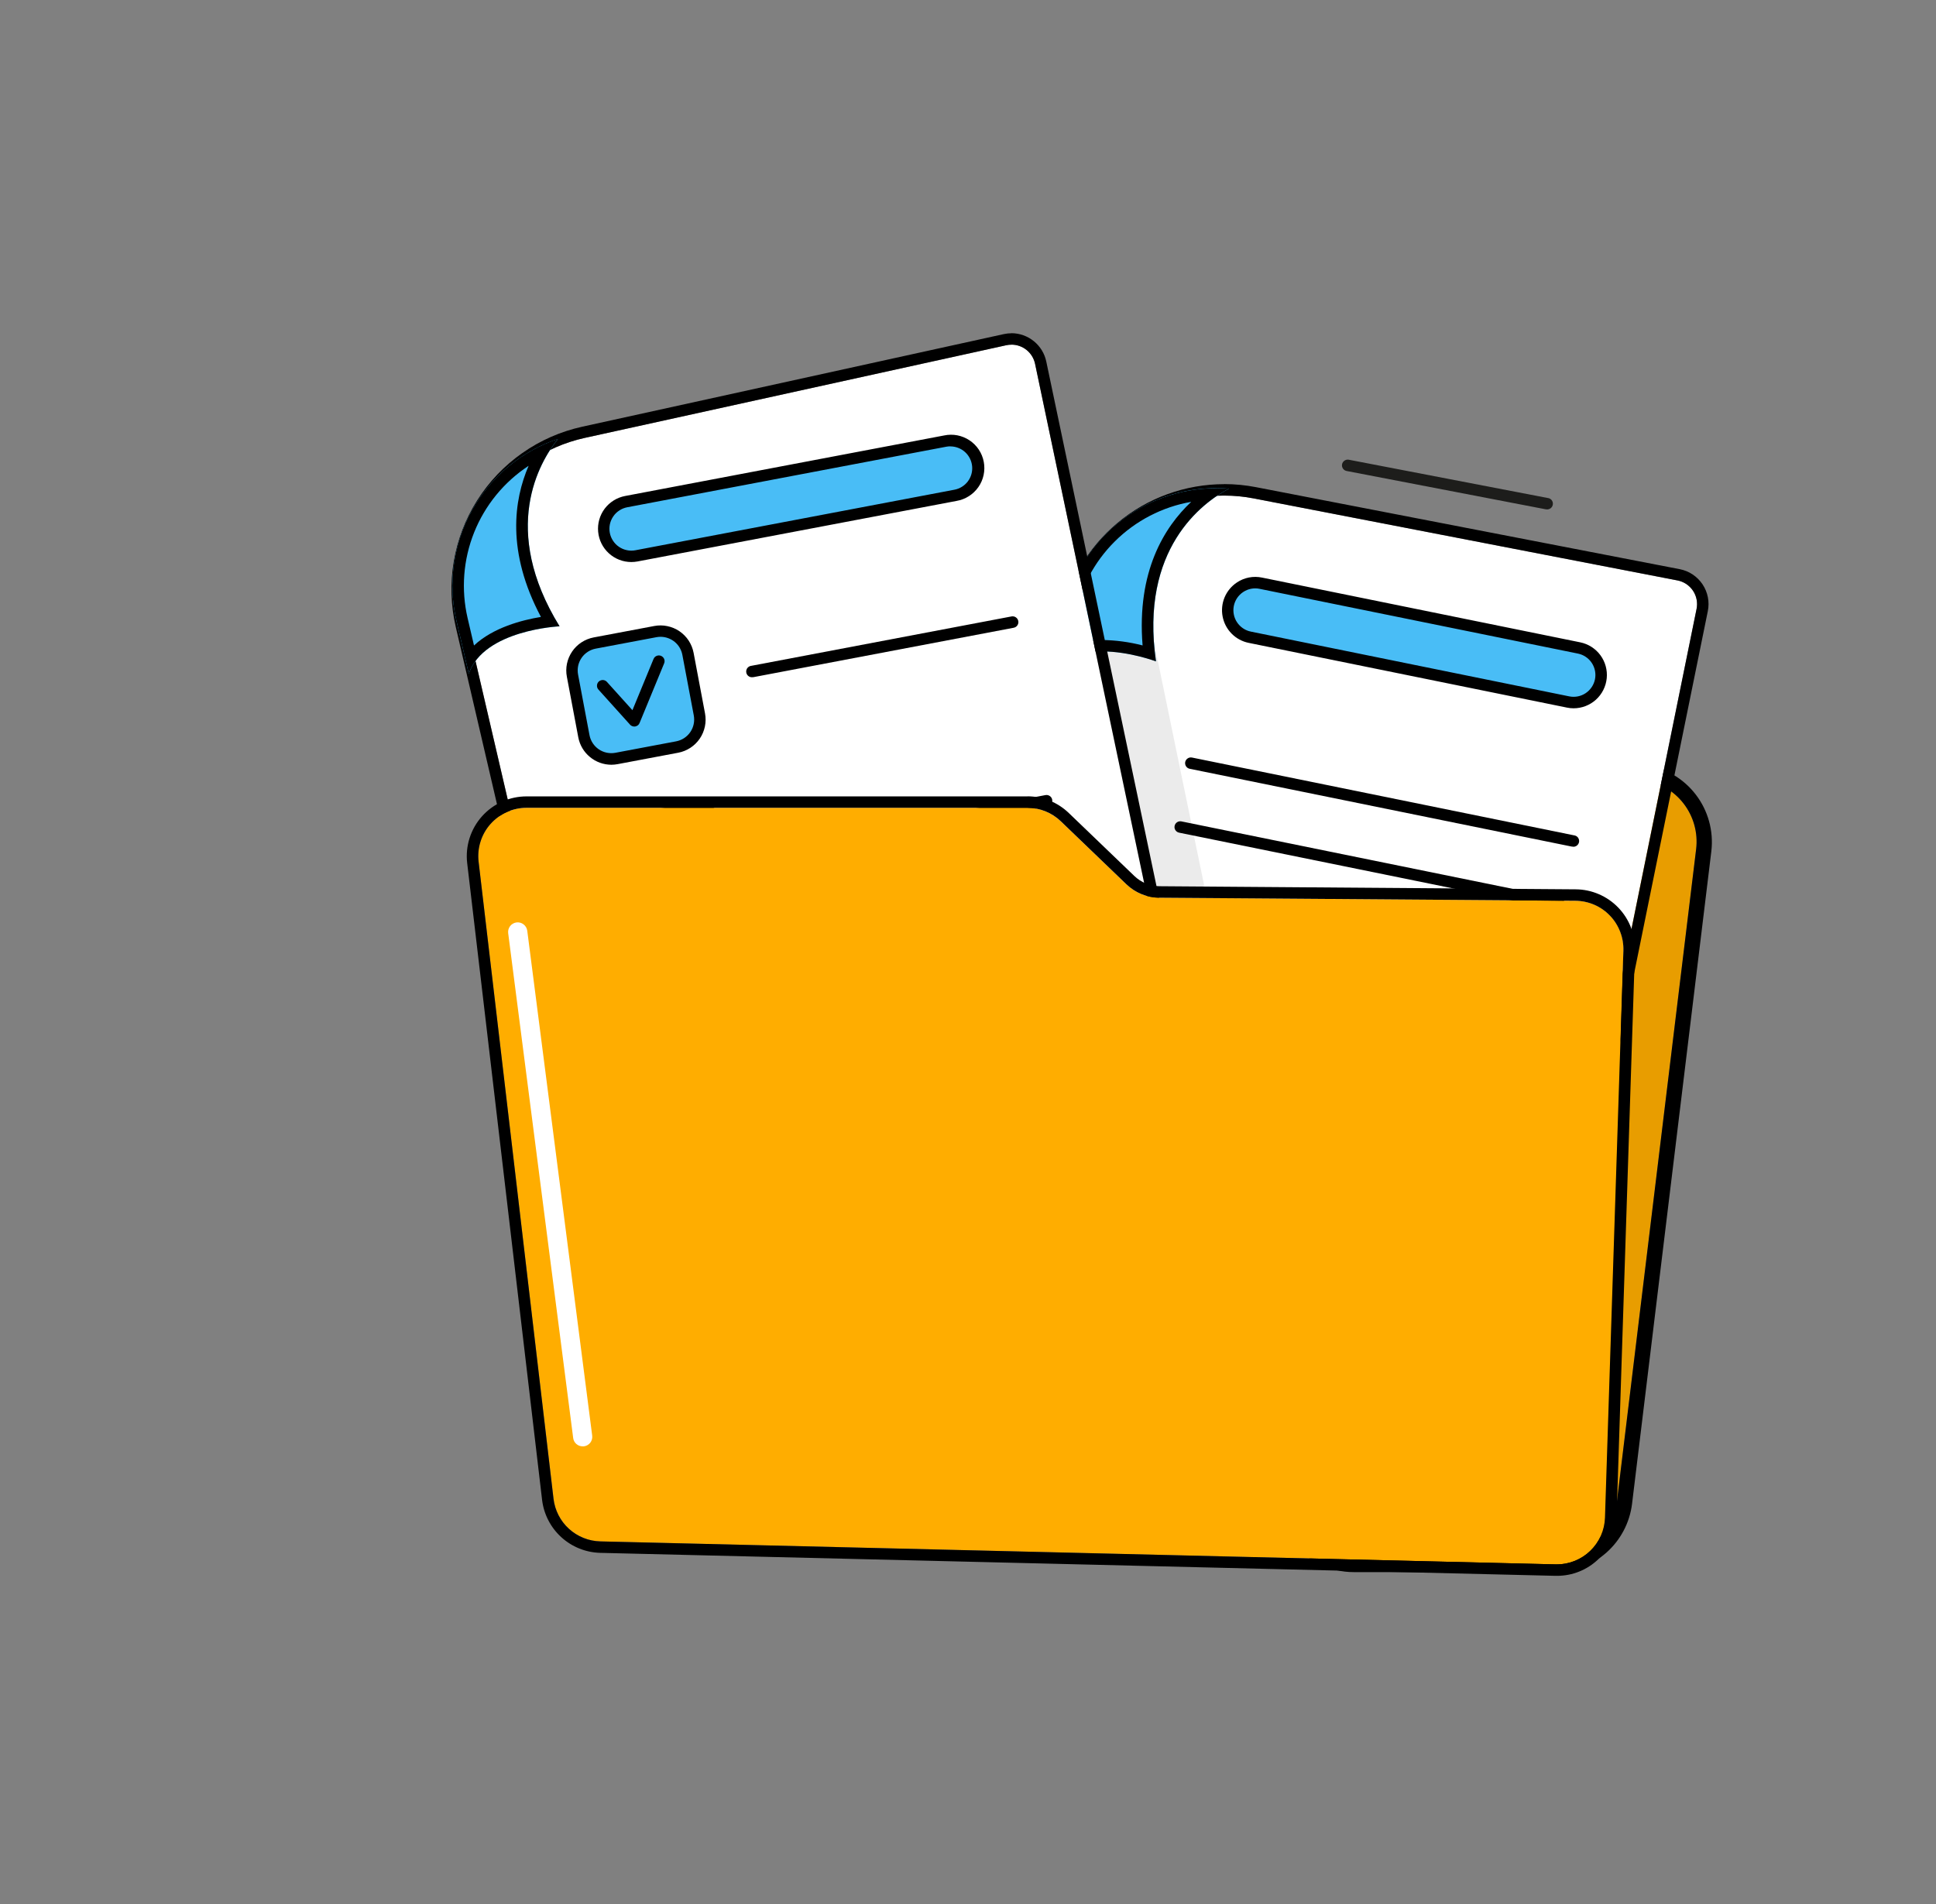
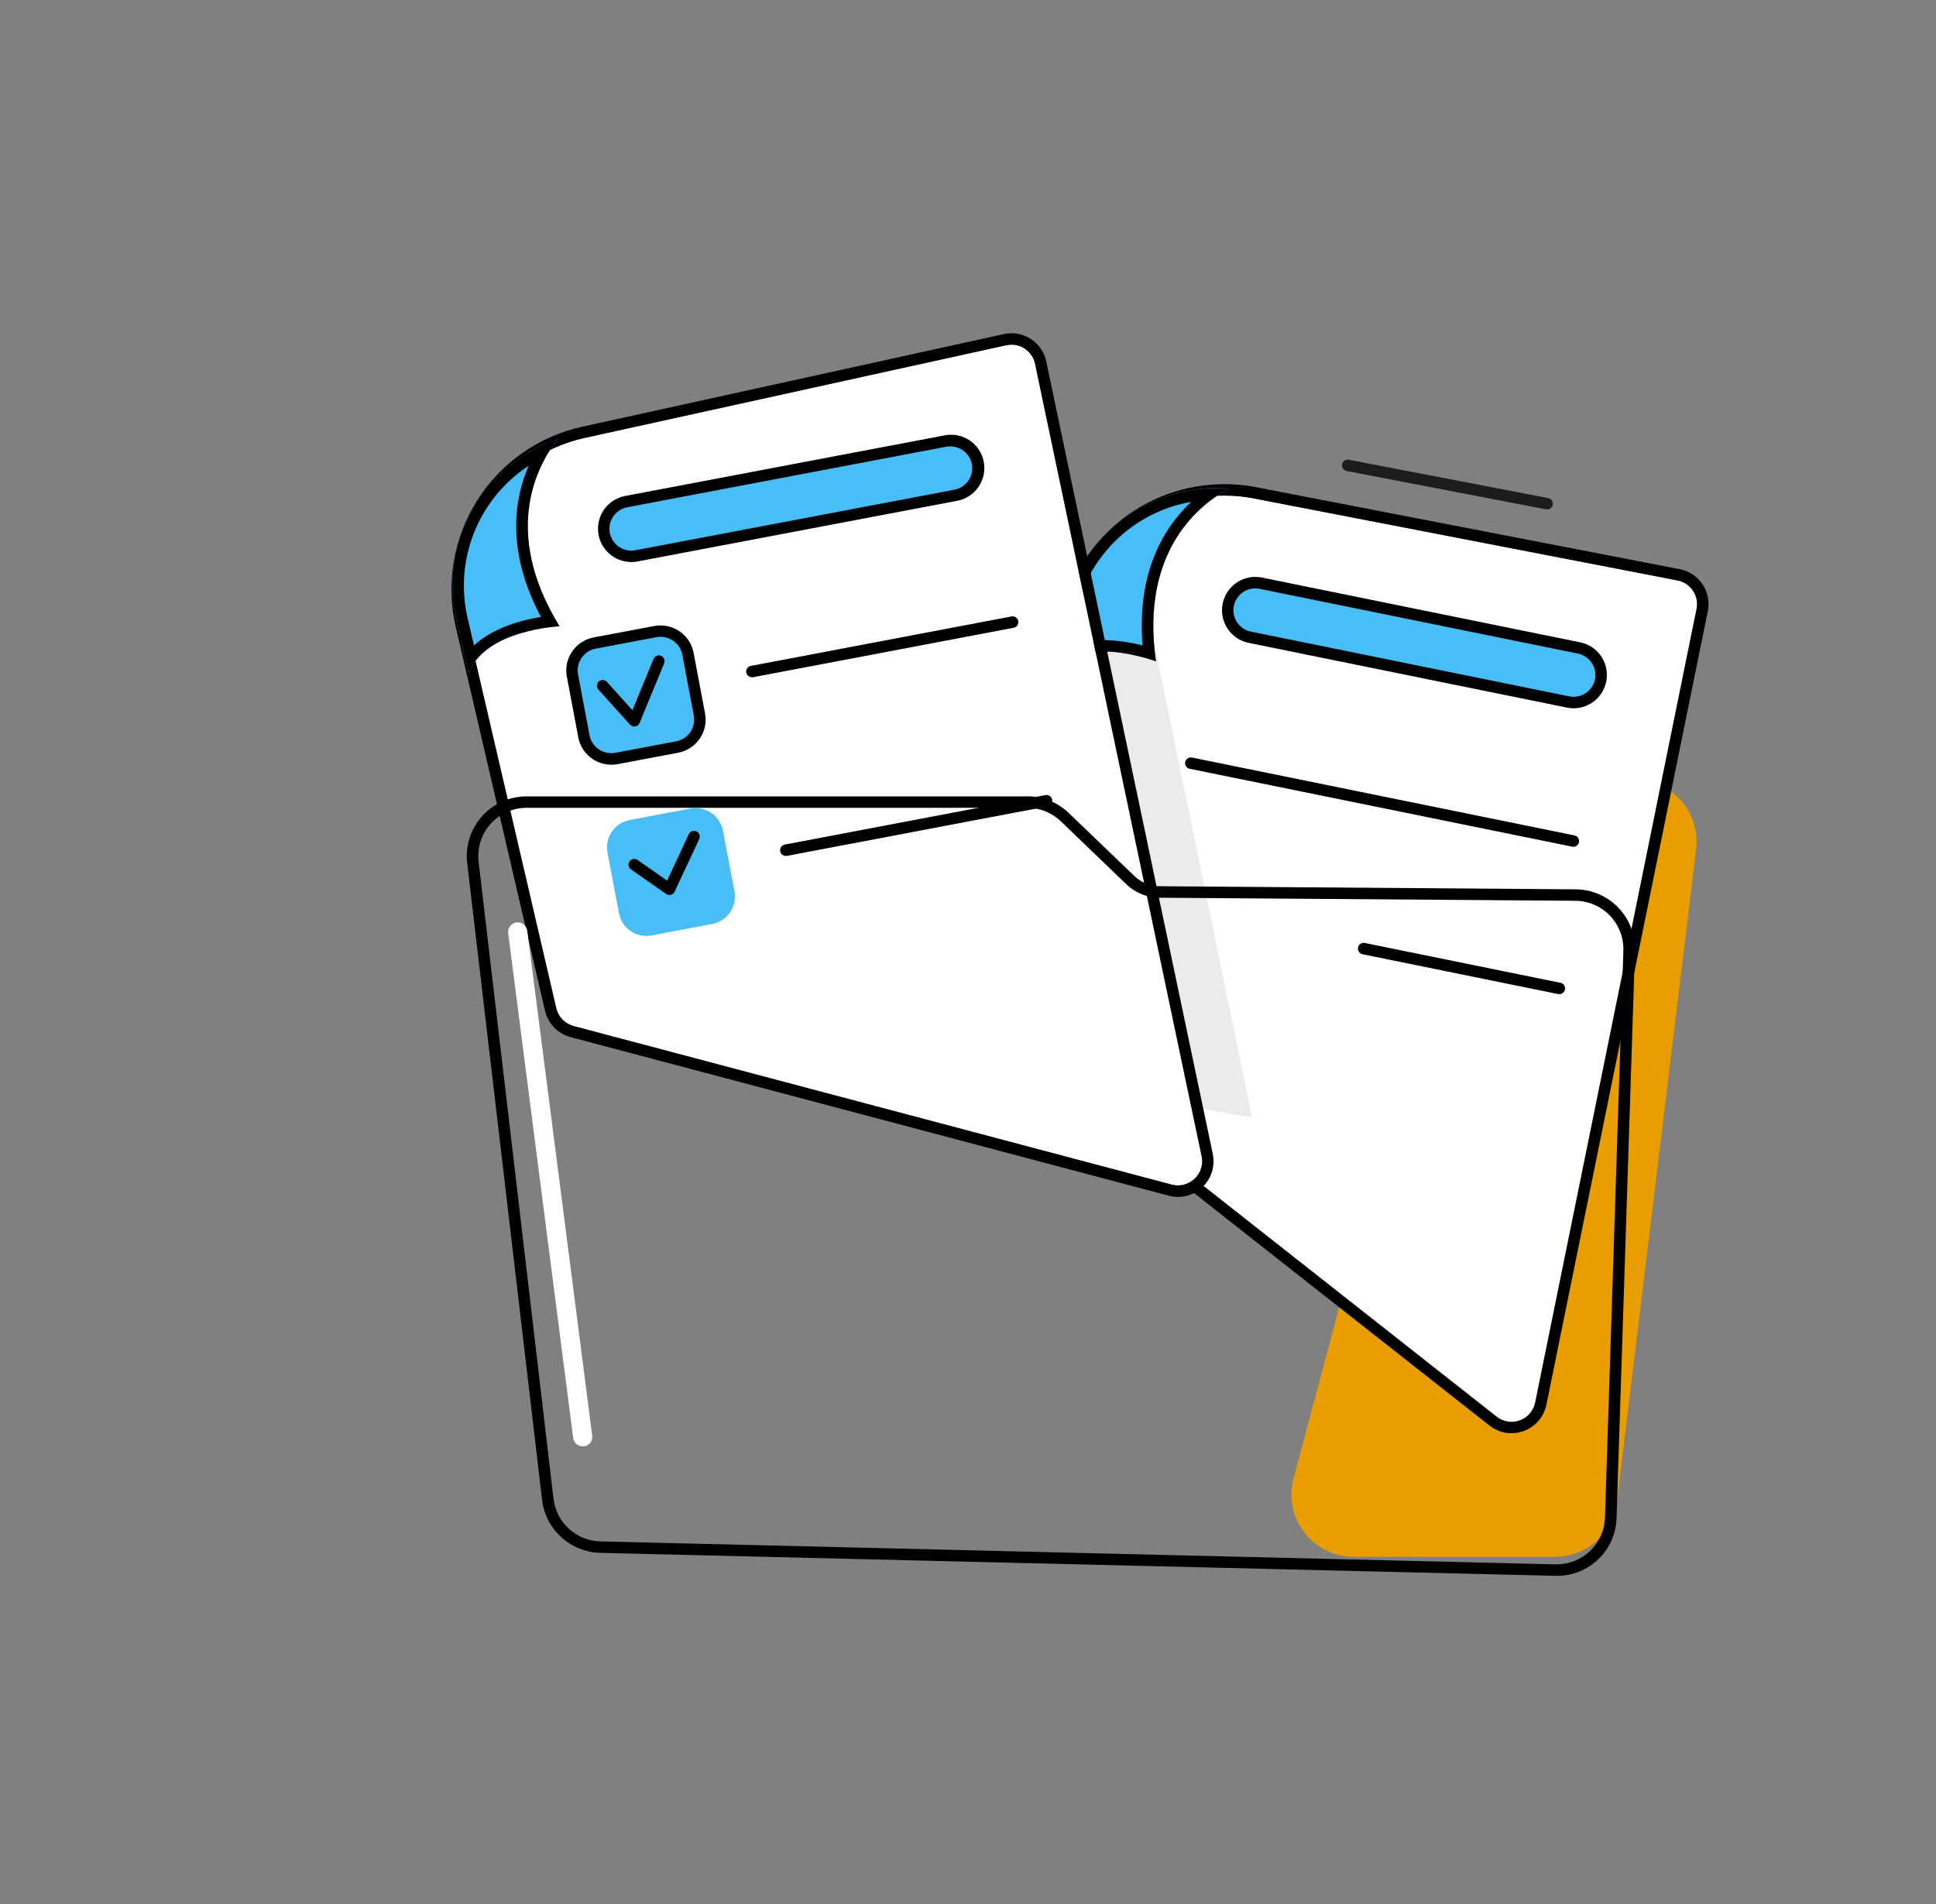
<svg xmlns="http://www.w3.org/2000/svg" width="61" height="60" viewBox="0 0 61 60" fill="none">
  <rect x="0" y="0" width="61" height="60" fill="#808080" stroke="none" />
  <path d="M45.09 30.318L45.973 25.661C46.067 25.166 46.348 24.725 46.757 24.431C47.167 24.137 47.674 24.012 48.173 24.081L51.763 24.578C52.273 24.649 52.736 24.917 53.05 25.326C53.364 25.734 53.505 26.25 53.443 26.761L50.945 47.332C50.887 47.808 50.656 48.247 50.297 48.566C49.938 48.884 49.474 49.06 48.994 49.06H42.655C42.354 49.06 42.057 48.99 41.786 48.857C41.516 48.724 41.28 48.531 41.097 48.292C40.913 48.053 40.787 47.775 40.728 47.48C40.669 47.184 40.679 46.879 40.757 46.588L45.058 30.457C45.071 30.411 45.08 30.364 45.09 30.318Z" fill="#E89D00" />
-   <path d="M47.9 24.06C47.991 24.06 48.082 24.066 48.172 24.079L51.762 24.576C52.272 24.646 52.734 24.915 53.048 25.323C53.363 25.732 53.504 26.247 53.442 26.759L50.944 47.332C50.886 47.808 50.656 48.247 50.297 48.566C49.937 48.884 49.474 49.06 48.994 49.06H42.655C42.354 49.06 42.056 48.99 41.786 48.857C41.516 48.724 41.28 48.531 41.097 48.292C40.913 48.053 40.787 47.775 40.728 47.48C40.669 47.184 40.679 46.879 40.756 46.588L45.058 30.457C45.07 30.411 45.081 30.364 45.09 30.317L45.973 25.661C46.058 25.212 46.297 24.806 46.648 24.514C47 24.221 47.443 24.061 47.9 24.06ZM47.9 23.58C47.331 23.581 46.78 23.781 46.342 24.144C45.904 24.508 45.606 25.012 45.5 25.572L44.617 30.227C44.61 30.263 44.602 30.298 44.593 30.333L40.291 46.464C40.194 46.827 40.182 47.206 40.255 47.574C40.329 47.942 40.486 48.288 40.714 48.586C40.943 48.883 41.237 49.124 41.573 49.29C41.91 49.455 42.28 49.542 42.655 49.541H48.994C49.592 49.541 50.169 49.322 50.616 48.926C51.063 48.529 51.35 47.983 51.423 47.39L53.922 26.82C53.996 26.183 53.819 25.543 53.428 25.035C53.037 24.527 52.463 24.192 51.829 24.101L48.239 23.604C48.127 23.588 48.014 23.58 47.9 23.58Z" fill="black" />
  <path d="M31.556 31.849L33.77 19.629C33.889 18.973 34.141 18.348 34.51 17.793C34.88 17.238 35.359 16.765 35.919 16.402C36.978 15.716 38.261 15.467 39.5 15.706L52.856 18.291C52.955 18.31 53.048 18.349 53.132 18.404C53.215 18.46 53.287 18.531 53.343 18.614C53.399 18.698 53.438 18.792 53.457 18.89C53.476 18.989 53.476 19.09 53.456 19.188L48.371 44.197C48.345 44.324 48.287 44.443 48.203 44.541C48.118 44.639 48.01 44.714 47.889 44.759C47.767 44.804 47.636 44.817 47.508 44.796C47.38 44.776 47.259 44.723 47.157 44.643L31.834 32.58C31.726 32.494 31.643 32.381 31.594 32.253C31.545 32.124 31.532 31.984 31.556 31.849Z" fill="white" />
  <path d="M38.574 15.617C38.885 15.617 39.195 15.647 39.5 15.706L52.856 18.291C52.954 18.31 53.048 18.349 53.132 18.404C53.215 18.46 53.287 18.531 53.343 18.615C53.399 18.698 53.437 18.792 53.457 18.89C53.476 18.989 53.476 19.09 53.456 19.188L48.371 44.198C48.345 44.325 48.288 44.443 48.203 44.542C48.118 44.64 48.01 44.715 47.888 44.76C47.767 44.805 47.635 44.818 47.507 44.797C47.379 44.777 47.258 44.724 47.157 44.643L31.834 32.58C31.726 32.494 31.643 32.381 31.594 32.252C31.545 32.123 31.532 31.983 31.556 31.848L33.77 19.629C33.889 18.973 34.141 18.348 34.51 17.793C34.88 17.238 35.359 16.765 35.919 16.402C36.709 15.889 37.632 15.617 38.574 15.617ZM38.574 15.257C37.345 15.257 36.156 15.688 35.213 16.476C34.27 17.263 33.633 18.357 33.414 19.566L31.201 31.784C31.164 31.984 31.183 32.191 31.255 32.381C31.328 32.572 31.45 32.739 31.61 32.864L46.933 44.924C47.13 45.08 47.373 45.165 47.624 45.164C47.883 45.164 48.134 45.074 48.335 44.91C48.535 44.746 48.673 44.518 48.725 44.264L53.81 19.26C53.84 19.115 53.84 18.965 53.812 18.82C53.783 18.674 53.726 18.536 53.644 18.413C53.561 18.29 53.455 18.184 53.332 18.102C53.209 18.02 53.07 17.964 52.925 17.936L39.571 15.351C39.242 15.287 38.909 15.255 38.574 15.255V15.257Z" fill="black" />
  <path d="M35.799 17.517L39.449 35.211L36.905 34.768L33.256 20.281L35.799 17.517Z" fill="#EBEBEB" />
  <path d="M35.66 16.169C35.101 16.532 34.621 17.006 34.252 17.561C33.883 18.115 33.63 18.74 33.511 19.396L33.207 21.076C34.199 19.996 36.425 20.841 36.425 20.841C35.91 17.291 37.886 15.844 38.721 15.399C37.643 15.31 36.567 15.581 35.66 16.169Z" fill="#49BDF6" />
  <path d="M37.533 15.814C36.685 16.61 35.813 18.01 36.001 20.339C35.584 20.231 35.154 20.173 34.722 20.168C34.377 20.162 34.034 20.216 33.708 20.329L33.865 19.46C34.03 18.55 34.47 17.713 35.126 17.061C35.782 16.409 36.622 15.973 37.533 15.814ZM38.313 15.385C37.169 15.385 36.061 15.786 35.183 16.519C34.305 17.252 33.713 18.271 33.509 19.396L33.205 21.076C33.591 20.656 34.165 20.527 34.722 20.527C35.593 20.527 36.423 20.842 36.423 20.842C35.908 17.291 37.883 15.844 38.718 15.4C38.583 15.388 38.447 15.382 38.313 15.383V15.385Z" fill="black" />
  <path d="M17.527 31.771L14.714 19.675C14.563 19.025 14.547 18.352 14.666 17.696C14.785 17.04 15.037 16.416 15.407 15.861C16.108 14.81 17.188 14.072 18.421 13.8L31.706 10.879C31.804 10.858 31.905 10.856 32.004 10.874C32.103 10.892 32.197 10.929 32.282 10.984C32.366 11.038 32.438 11.109 32.495 11.191C32.552 11.274 32.592 11.367 32.613 11.466L37.86 36.441C37.886 36.568 37.88 36.7 37.841 36.824C37.802 36.948 37.733 37.059 37.639 37.149C37.544 37.238 37.429 37.302 37.303 37.334C37.177 37.366 37.045 37.365 36.92 37.332L18.072 32.333C17.939 32.297 17.818 32.227 17.722 32.127C17.626 32.028 17.559 31.905 17.527 31.771Z" fill="white" />
  <path d="M31.87 10.86C32.044 10.86 32.213 10.92 32.348 11.03C32.483 11.14 32.577 11.293 32.613 11.464L37.86 36.439C37.883 36.55 37.881 36.664 37.855 36.773C37.828 36.883 37.778 36.985 37.707 37.073C37.636 37.161 37.547 37.232 37.445 37.28C37.343 37.329 37.232 37.355 37.119 37.355C37.052 37.355 36.986 37.347 36.921 37.33L18.072 32.333C17.939 32.297 17.818 32.226 17.722 32.127C17.626 32.028 17.559 31.905 17.527 31.771L14.714 19.675C14.568 19.045 14.548 18.393 14.655 17.756C14.763 17.119 14.996 16.509 15.341 15.963C15.685 15.416 16.135 14.944 16.664 14.572C17.193 14.201 17.79 13.939 18.421 13.8L31.706 10.879C31.76 10.867 31.815 10.862 31.87 10.862V10.86ZM31.87 10.502C31.789 10.502 31.709 10.511 31.63 10.528L18.343 13.447C17.666 13.596 17.024 13.878 16.456 14.277C15.888 14.675 15.404 15.183 15.034 15.77C14.663 16.357 14.413 17.012 14.297 17.696C14.181 18.38 14.203 19.081 14.36 19.757L17.173 31.852C17.219 32.051 17.319 32.233 17.46 32.379C17.602 32.525 17.781 32.63 17.978 32.682L36.829 37.68C36.923 37.705 37.021 37.718 37.119 37.718C37.286 37.718 37.45 37.68 37.6 37.608C37.75 37.536 37.883 37.431 37.987 37.302C38.092 37.172 38.167 37.021 38.206 36.859C38.245 36.697 38.247 36.529 38.213 36.366L32.966 11.391C32.913 11.14 32.775 10.914 32.575 10.752C32.376 10.59 32.127 10.501 31.87 10.5V10.502Z" fill="black" />
  <path d="M15.076 15.75C14.706 16.305 14.454 16.93 14.334 17.586C14.215 18.241 14.231 18.915 14.382 19.564L14.77 21.229C15.25 19.845 17.631 19.738 17.631 19.738C15.75 16.683 16.991 14.571 17.581 13.832C16.556 14.176 15.675 14.851 15.076 15.75Z" fill="#49BDF6" />
  <path d="M16.654 14.683C16.194 15.75 15.949 17.383 17.044 19.441C16.454 19.538 15.539 19.774 14.935 20.341L14.734 19.48C14.524 18.58 14.596 17.637 14.939 16.778C15.283 15.92 15.881 15.188 16.654 14.68V14.683ZM17.581 13.83C16.43 14.216 15.466 15.018 14.874 16.078C14.283 17.138 14.107 18.38 14.382 19.562L14.77 21.227C15.25 19.843 17.631 19.736 17.631 19.736C15.75 16.68 16.99 14.569 17.581 13.83Z" fill="black" />
  <path d="M20.646 19.901L18.737 20.264C18.26 20.354 17.947 20.815 18.037 21.292L18.4 23.201C18.49 23.678 18.951 23.992 19.428 23.901L21.337 23.539C21.814 23.448 22.128 22.988 22.037 22.511L21.675 20.601C21.584 20.124 21.124 19.811 20.646 19.901Z" fill="#49BDF6" />
  <path d="M19.262 24.099C19.015 24.098 18.776 24.012 18.587 23.854C18.396 23.697 18.267 23.478 18.221 23.236L17.861 21.326C17.835 21.189 17.836 21.049 17.864 20.913C17.893 20.776 17.948 20.647 18.026 20.532C18.104 20.417 18.205 20.318 18.321 20.242C18.438 20.166 18.568 20.113 18.705 20.087L20.614 19.727C20.751 19.701 20.892 19.702 21.028 19.731C21.164 19.759 21.294 19.814 21.409 19.892C21.524 19.971 21.623 20.071 21.699 20.187C21.775 20.304 21.828 20.434 21.854 20.571L22.214 22.481C22.266 22.757 22.207 23.042 22.049 23.275C21.891 23.507 21.647 23.667 21.37 23.72L19.461 24.08C19.395 24.092 19.329 24.099 19.262 24.099ZM20.811 20.067C20.767 20.067 20.723 20.072 20.68 20.08L18.77 20.44C18.68 20.457 18.594 20.492 18.517 20.542C18.441 20.592 18.374 20.657 18.323 20.733C18.271 20.809 18.235 20.894 18.216 20.984C18.198 21.074 18.197 21.166 18.214 21.257L18.574 23.166C18.609 23.348 18.714 23.509 18.867 23.613C19.02 23.717 19.209 23.756 19.39 23.722L21.3 23.362C21.391 23.345 21.477 23.311 21.554 23.261C21.631 23.211 21.698 23.146 21.75 23.07C21.802 22.994 21.838 22.909 21.857 22.819C21.876 22.729 21.877 22.636 21.86 22.545L21.5 20.636C21.47 20.476 21.385 20.332 21.26 20.228C21.134 20.125 20.977 20.068 20.815 20.067H20.811Z" fill="black" />
  <path d="M29.783 13.898L19.73 15.807C19.258 15.896 18.949 16.351 19.038 16.822L19.038 16.823C19.128 17.294 19.583 17.604 20.054 17.514L30.107 15.606C30.579 15.516 30.888 15.062 30.799 14.59L30.799 14.589C30.709 14.118 30.255 13.809 29.783 13.898Z" fill="#49BDF6" />
  <path d="M19.891 17.711C19.63 17.711 19.378 17.613 19.185 17.437C18.992 17.261 18.871 17.02 18.847 16.759C18.822 16.499 18.896 16.239 19.052 16.03C19.209 15.822 19.439 15.679 19.695 15.63L29.749 13.722C29.886 13.693 30.027 13.692 30.164 13.718C30.301 13.745 30.431 13.798 30.548 13.876C30.664 13.953 30.764 14.053 30.841 14.169C30.918 14.286 30.971 14.416 30.997 14.554C31.023 14.691 31.021 14.832 30.992 14.969C30.963 15.105 30.907 15.235 30.827 15.349C30.747 15.464 30.645 15.561 30.527 15.636C30.41 15.711 30.278 15.761 30.14 15.785L20.087 17.693C20.022 17.705 19.957 17.711 19.891 17.711ZM29.946 14.065C29.902 14.065 29.859 14.069 29.816 14.077L19.763 15.985C19.674 16.002 19.589 16.036 19.514 16.086C19.438 16.135 19.373 16.199 19.322 16.274C19.271 16.349 19.235 16.433 19.216 16.522C19.198 16.61 19.197 16.702 19.214 16.791C19.231 16.88 19.265 16.965 19.315 17.04C19.364 17.116 19.428 17.181 19.503 17.232C19.578 17.283 19.662 17.319 19.751 17.337C19.84 17.356 19.931 17.357 20.02 17.34L30.073 15.432C30.241 15.4 30.392 15.306 30.495 15.17C30.598 15.033 30.646 14.862 30.63 14.692C30.614 14.521 30.535 14.363 30.409 14.247C30.282 14.132 30.117 14.068 29.946 14.067V14.065Z" fill="black" />
  <path d="M21.75 25.479L19.841 25.841C19.364 25.932 19.05 26.392 19.141 26.869L19.503 28.779C19.594 29.256 20.054 29.57 20.532 29.479L22.441 29.116C22.918 29.026 23.232 28.566 23.141 28.088L22.779 26.179C22.688 25.702 22.227 25.388 21.75 25.479Z" fill="#49BDF6" />
-   <path d="M20.366 29.677C20.119 29.677 19.88 29.59 19.69 29.433C19.5 29.275 19.371 29.056 19.325 28.814L18.962 26.904C18.91 26.628 18.969 26.342 19.127 26.11C19.286 25.878 19.53 25.718 19.806 25.665L21.716 25.305C21.853 25.279 21.993 25.28 22.13 25.309C22.266 25.337 22.395 25.392 22.51 25.47C22.625 25.549 22.724 25.649 22.8 25.765C22.877 25.882 22.929 26.012 22.955 26.149L23.315 28.059C23.341 28.195 23.34 28.336 23.312 28.472C23.283 28.609 23.228 28.738 23.15 28.853C23.072 28.968 22.971 29.067 22.855 29.143C22.738 29.219 22.608 29.272 22.471 29.298L22.438 29.118L22.471 29.298L20.561 29.658C20.497 29.67 20.431 29.677 20.366 29.677ZM21.915 25.646C21.871 25.646 21.827 25.65 21.783 25.658L19.873 26.018C19.783 26.035 19.697 26.07 19.62 26.12C19.544 26.171 19.478 26.235 19.426 26.311C19.374 26.387 19.338 26.472 19.319 26.562C19.301 26.652 19.3 26.745 19.317 26.835L19.68 28.745C19.715 28.927 19.82 29.087 19.974 29.191C20.127 29.296 20.315 29.335 20.497 29.3L22.407 28.94C22.497 28.923 22.582 28.888 22.659 28.838C22.736 28.788 22.802 28.723 22.854 28.647C22.905 28.571 22.941 28.486 22.96 28.396C22.979 28.306 22.979 28.214 22.962 28.124L22.602 26.214C22.572 26.054 22.487 25.91 22.362 25.806C22.237 25.703 22.08 25.646 21.918 25.646H21.915Z" fill="black" />
  <path d="M23.709 21.341C23.661 21.346 23.613 21.331 23.576 21.3C23.54 21.27 23.516 21.226 23.512 21.178C23.508 21.13 23.522 21.082 23.553 21.046C23.584 21.009 23.628 20.986 23.675 20.981L31.873 19.425C31.896 19.421 31.92 19.421 31.943 19.426C31.967 19.431 31.989 19.441 32.008 19.454C32.028 19.467 32.045 19.485 32.058 19.505C32.071 19.524 32.08 19.547 32.084 19.57C32.089 19.593 32.089 19.617 32.084 19.641C32.079 19.664 32.069 19.686 32.056 19.706C32.043 19.726 32.026 19.742 32.005 19.756C31.986 19.768 31.963 19.777 31.94 19.782L23.743 21.338C23.731 21.34 23.72 21.341 23.709 21.341Z" fill="black" />
  <path d="M24.777 26.971C24.729 26.976 24.682 26.961 24.645 26.93C24.608 26.9 24.585 26.856 24.58 26.808C24.576 26.76 24.591 26.713 24.621 26.676C24.652 26.639 24.696 26.616 24.744 26.611L32.941 25.055C32.989 25.047 33.037 25.057 33.077 25.084C33.116 25.111 33.144 25.152 33.153 25.199C33.161 25.247 33.151 25.295 33.124 25.335C33.097 25.374 33.056 25.402 33.009 25.411L24.811 26.968C24.8 26.97 24.789 26.971 24.777 26.971Z" fill="black" />
  <path d="M49.751 20.416L39.724 18.375C39.254 18.279 38.795 18.582 38.699 19.052L38.699 19.053C38.603 19.523 38.907 19.982 39.377 20.078L49.404 22.12C49.874 22.215 50.333 21.912 50.429 21.442L50.429 21.441C50.525 20.971 50.221 20.512 49.751 20.416Z" fill="#49BDF6" />
  <path d="M49.58 22.32C49.51 22.32 49.44 22.313 49.371 22.298L39.343 20.258C39.14 20.217 38.953 20.116 38.807 19.968C38.661 19.821 38.562 19.633 38.523 19.43C38.483 19.226 38.505 19.015 38.585 18.823C38.666 18.632 38.801 18.468 38.974 18.354C39.089 18.277 39.218 18.224 39.353 18.198C39.489 18.172 39.628 18.173 39.763 18.201L49.789 20.241C50.045 20.293 50.271 20.438 50.426 20.647C50.58 20.857 50.651 21.116 50.625 21.375C50.599 21.634 50.478 21.874 50.285 22.049C50.092 22.224 49.84 22.32 49.58 22.32ZM49.443 21.944C49.622 21.981 49.808 21.945 49.96 21.844C50.112 21.743 50.218 21.586 50.255 21.407C50.291 21.229 50.255 21.043 50.154 20.89C50.053 20.738 49.896 20.632 49.718 20.596L39.69 18.556C39.602 18.537 39.51 18.536 39.421 18.553C39.332 18.57 39.247 18.605 39.172 18.655C39.096 18.705 39.031 18.769 38.98 18.844C38.93 18.919 38.894 19.003 38.876 19.092C38.858 19.181 38.858 19.273 38.875 19.361C38.892 19.45 38.927 19.535 38.977 19.61C39.028 19.686 39.092 19.751 39.167 19.801C39.243 19.852 39.327 19.887 39.416 19.904L49.443 21.944Z" fill="black" />
  <path d="M49.557 26.68C49.544 26.68 49.532 26.679 49.52 26.677L37.485 24.226C37.438 24.217 37.397 24.189 37.371 24.149C37.344 24.109 37.335 24.06 37.344 24.013C37.354 23.966 37.382 23.925 37.422 23.899C37.461 23.872 37.51 23.863 37.557 23.872L49.593 26.323C49.64 26.328 49.684 26.351 49.715 26.388C49.745 26.425 49.759 26.473 49.755 26.521C49.75 26.568 49.726 26.612 49.689 26.643C49.652 26.673 49.604 26.688 49.557 26.683V26.68Z" fill="black" />
-   <path d="M49.114 28.671C49.102 28.671 49.09 28.67 49.078 28.667L37.151 26.239C37.128 26.234 37.106 26.225 37.086 26.212C37.066 26.198 37.049 26.181 37.036 26.162C37.023 26.142 37.014 26.12 37.009 26.096C37.005 26.073 37.005 26.049 37.01 26.026C37.014 26.003 37.024 25.98 37.037 25.961C37.05 25.941 37.067 25.924 37.087 25.911C37.107 25.898 37.129 25.889 37.152 25.884C37.176 25.88 37.2 25.88 37.223 25.884L49.15 28.313C49.198 28.318 49.242 28.341 49.272 28.378C49.302 28.416 49.317 28.463 49.312 28.511C49.307 28.559 49.284 28.603 49.247 28.633C49.21 28.663 49.162 28.678 49.114 28.673V28.671Z" fill="black" />
  <path d="M49.114 31.325C49.102 31.325 49.09 31.324 49.078 31.322L42.93 30.07C42.883 30.06 42.842 30.032 42.816 29.992C42.789 29.952 42.78 29.904 42.789 29.857C42.799 29.81 42.827 29.768 42.867 29.742C42.907 29.715 42.955 29.706 43.002 29.715L49.15 30.967C49.198 30.972 49.242 30.995 49.272 31.032C49.302 31.07 49.317 31.117 49.312 31.165C49.307 31.213 49.284 31.256 49.247 31.287C49.21 31.317 49.162 31.332 49.114 31.327V31.325Z" fill="black" />
  <path d="M18.989 21.608L19.985 22.714L20.759 20.834" fill="#49BDF6" />
  <path d="M19.985 22.895C19.959 22.895 19.934 22.89 19.911 22.879C19.888 22.869 19.867 22.854 19.851 22.835L18.855 21.729C18.823 21.694 18.807 21.647 18.81 21.599C18.812 21.551 18.834 21.507 18.869 21.475C18.905 21.443 18.952 21.427 19 21.429C19.047 21.432 19.092 21.453 19.124 21.489L19.927 22.38L20.592 20.766C20.601 20.744 20.614 20.724 20.631 20.707C20.648 20.69 20.668 20.677 20.69 20.668C20.712 20.659 20.735 20.654 20.759 20.654C20.783 20.654 20.806 20.658 20.828 20.668C20.85 20.677 20.87 20.69 20.887 20.707C20.904 20.723 20.917 20.743 20.926 20.765C20.935 20.787 20.94 20.811 20.94 20.834C20.94 20.858 20.935 20.882 20.926 20.904L20.152 22.783C20.141 22.812 20.122 22.837 20.098 22.856C20.074 22.875 20.046 22.887 20.015 22.893C20.005 22.894 19.995 22.895 19.985 22.895Z" fill="black" />
  <path d="M19.985 27.248L21.091 28.022L21.865 26.363" fill="#49BDF6" />
  <path d="M21.091 28.203C21.054 28.203 21.017 28.192 20.987 28.17L19.88 27.396C19.841 27.369 19.814 27.326 19.806 27.279C19.797 27.232 19.808 27.183 19.836 27.144C19.863 27.105 19.905 27.078 19.953 27.07C20 27.061 20.048 27.072 20.088 27.1L21.02 27.751L21.703 26.287C21.723 26.243 21.76 26.209 21.805 26.193C21.85 26.177 21.9 26.179 21.944 26.199C21.987 26.219 22.021 26.256 22.037 26.301C22.054 26.346 22.051 26.396 22.031 26.44L21.256 28.099C21.245 28.123 21.228 28.145 21.208 28.162C21.187 28.178 21.163 28.191 21.137 28.197C21.122 28.201 21.106 28.203 21.091 28.203Z" fill="black" />
  <path d="M48.731 16.051C48.72 16.051 48.708 16.05 48.697 16.048L42.43 14.842C42.383 14.833 42.341 14.806 42.314 14.766C42.287 14.726 42.277 14.678 42.286 14.631C42.295 14.583 42.323 14.542 42.363 14.515C42.402 14.488 42.451 14.478 42.498 14.487L48.765 15.693C48.789 15.695 48.812 15.702 48.833 15.713C48.854 15.724 48.872 15.739 48.888 15.757C48.903 15.776 48.914 15.797 48.921 15.819C48.928 15.842 48.93 15.866 48.928 15.89C48.926 15.913 48.919 15.936 48.908 15.957C48.897 15.978 48.882 15.997 48.863 16.012C48.845 16.027 48.824 16.038 48.801 16.045C48.779 16.052 48.755 16.055 48.731 16.053V16.051Z" fill="#1D1D1B" />
-   <path d="M15.08 27.155L17.442 47.23C17.485 47.593 17.658 47.93 17.928 48.176C18.199 48.423 18.55 48.564 18.916 48.573L49.018 49.297C49.419 49.306 49.808 49.157 50.099 48.881C50.391 48.605 50.562 48.226 50.575 47.825L51.154 29.957C51.161 29.754 51.127 29.551 51.054 29.361C50.981 29.172 50.87 28.998 50.729 28.852C50.588 28.706 50.419 28.589 50.232 28.509C50.045 28.429 49.843 28.387 49.64 28.387L36.53 28.289C36.141 28.287 35.767 28.135 35.487 27.865L33.423 25.881C33.14 25.608 32.762 25.456 32.368 25.456H16.588C16.374 25.456 16.162 25.502 15.966 25.59C15.771 25.678 15.596 25.807 15.453 25.968C15.311 26.128 15.204 26.317 15.14 26.521C15.075 26.726 15.055 26.942 15.08 27.155Z" fill="#FFAD00" />
  <path d="M32.371 25.456C32.764 25.456 33.142 25.608 33.425 25.881L35.489 27.865C35.77 28.135 36.143 28.287 36.532 28.289L49.64 28.386C49.843 28.388 50.044 28.43 50.23 28.51C50.417 28.59 50.585 28.707 50.726 28.854C50.867 29 50.976 29.173 51.049 29.363C51.122 29.552 51.156 29.754 51.15 29.957L50.57 47.825C50.557 48.219 50.392 48.594 50.108 48.868C49.824 49.143 49.445 49.297 49.05 49.297H49.013L18.914 48.573C18.548 48.564 18.197 48.423 17.926 48.176C17.655 47.93 17.483 47.593 17.44 47.229L15.08 27.155C15.055 26.942 15.075 26.726 15.14 26.521C15.204 26.316 15.311 26.127 15.454 25.966C15.597 25.806 15.772 25.677 15.968 25.589C16.164 25.502 16.377 25.456 16.591 25.456H32.371H32.371ZM32.371 25.096H16.591C16.326 25.096 16.063 25.152 15.82 25.261C15.578 25.369 15.361 25.528 15.184 25.727C15.008 25.925 14.875 26.159 14.795 26.412C14.715 26.666 14.689 26.933 14.72 27.197L17.081 47.271C17.136 47.721 17.351 48.136 17.686 48.441C18.021 48.746 18.454 48.921 18.907 48.934L49.008 49.658H49.054C49.543 49.66 50.014 49.47 50.365 49.13C50.717 48.79 50.921 48.325 50.935 47.836L51.514 29.969C51.523 29.718 51.481 29.467 51.391 29.233C51.301 28.998 51.165 28.784 50.991 28.603C50.816 28.421 50.608 28.277 50.377 28.178C50.146 28.078 49.898 28.026 49.647 28.025L36.536 27.927C36.239 27.926 35.954 27.81 35.74 27.603L33.676 25.62C33.325 25.282 32.858 25.093 32.371 25.094L32.371 25.096Z" fill="black" />
  <path d="M18.36 45.578C18.286 45.578 18.215 45.552 18.16 45.504C18.104 45.455 18.069 45.388 18.06 45.315L16.012 29.407C16.002 29.327 16.024 29.247 16.073 29.183C16.122 29.12 16.195 29.079 16.274 29.068C16.354 29.058 16.434 29.08 16.497 29.129C16.561 29.178 16.602 29.25 16.613 29.33L18.659 45.24C18.664 45.279 18.661 45.319 18.651 45.358C18.641 45.396 18.623 45.431 18.599 45.463C18.575 45.494 18.544 45.52 18.51 45.54C18.476 45.56 18.438 45.572 18.399 45.577C18.386 45.578 18.373 45.579 18.36 45.578Z" fill="white" />
</svg>